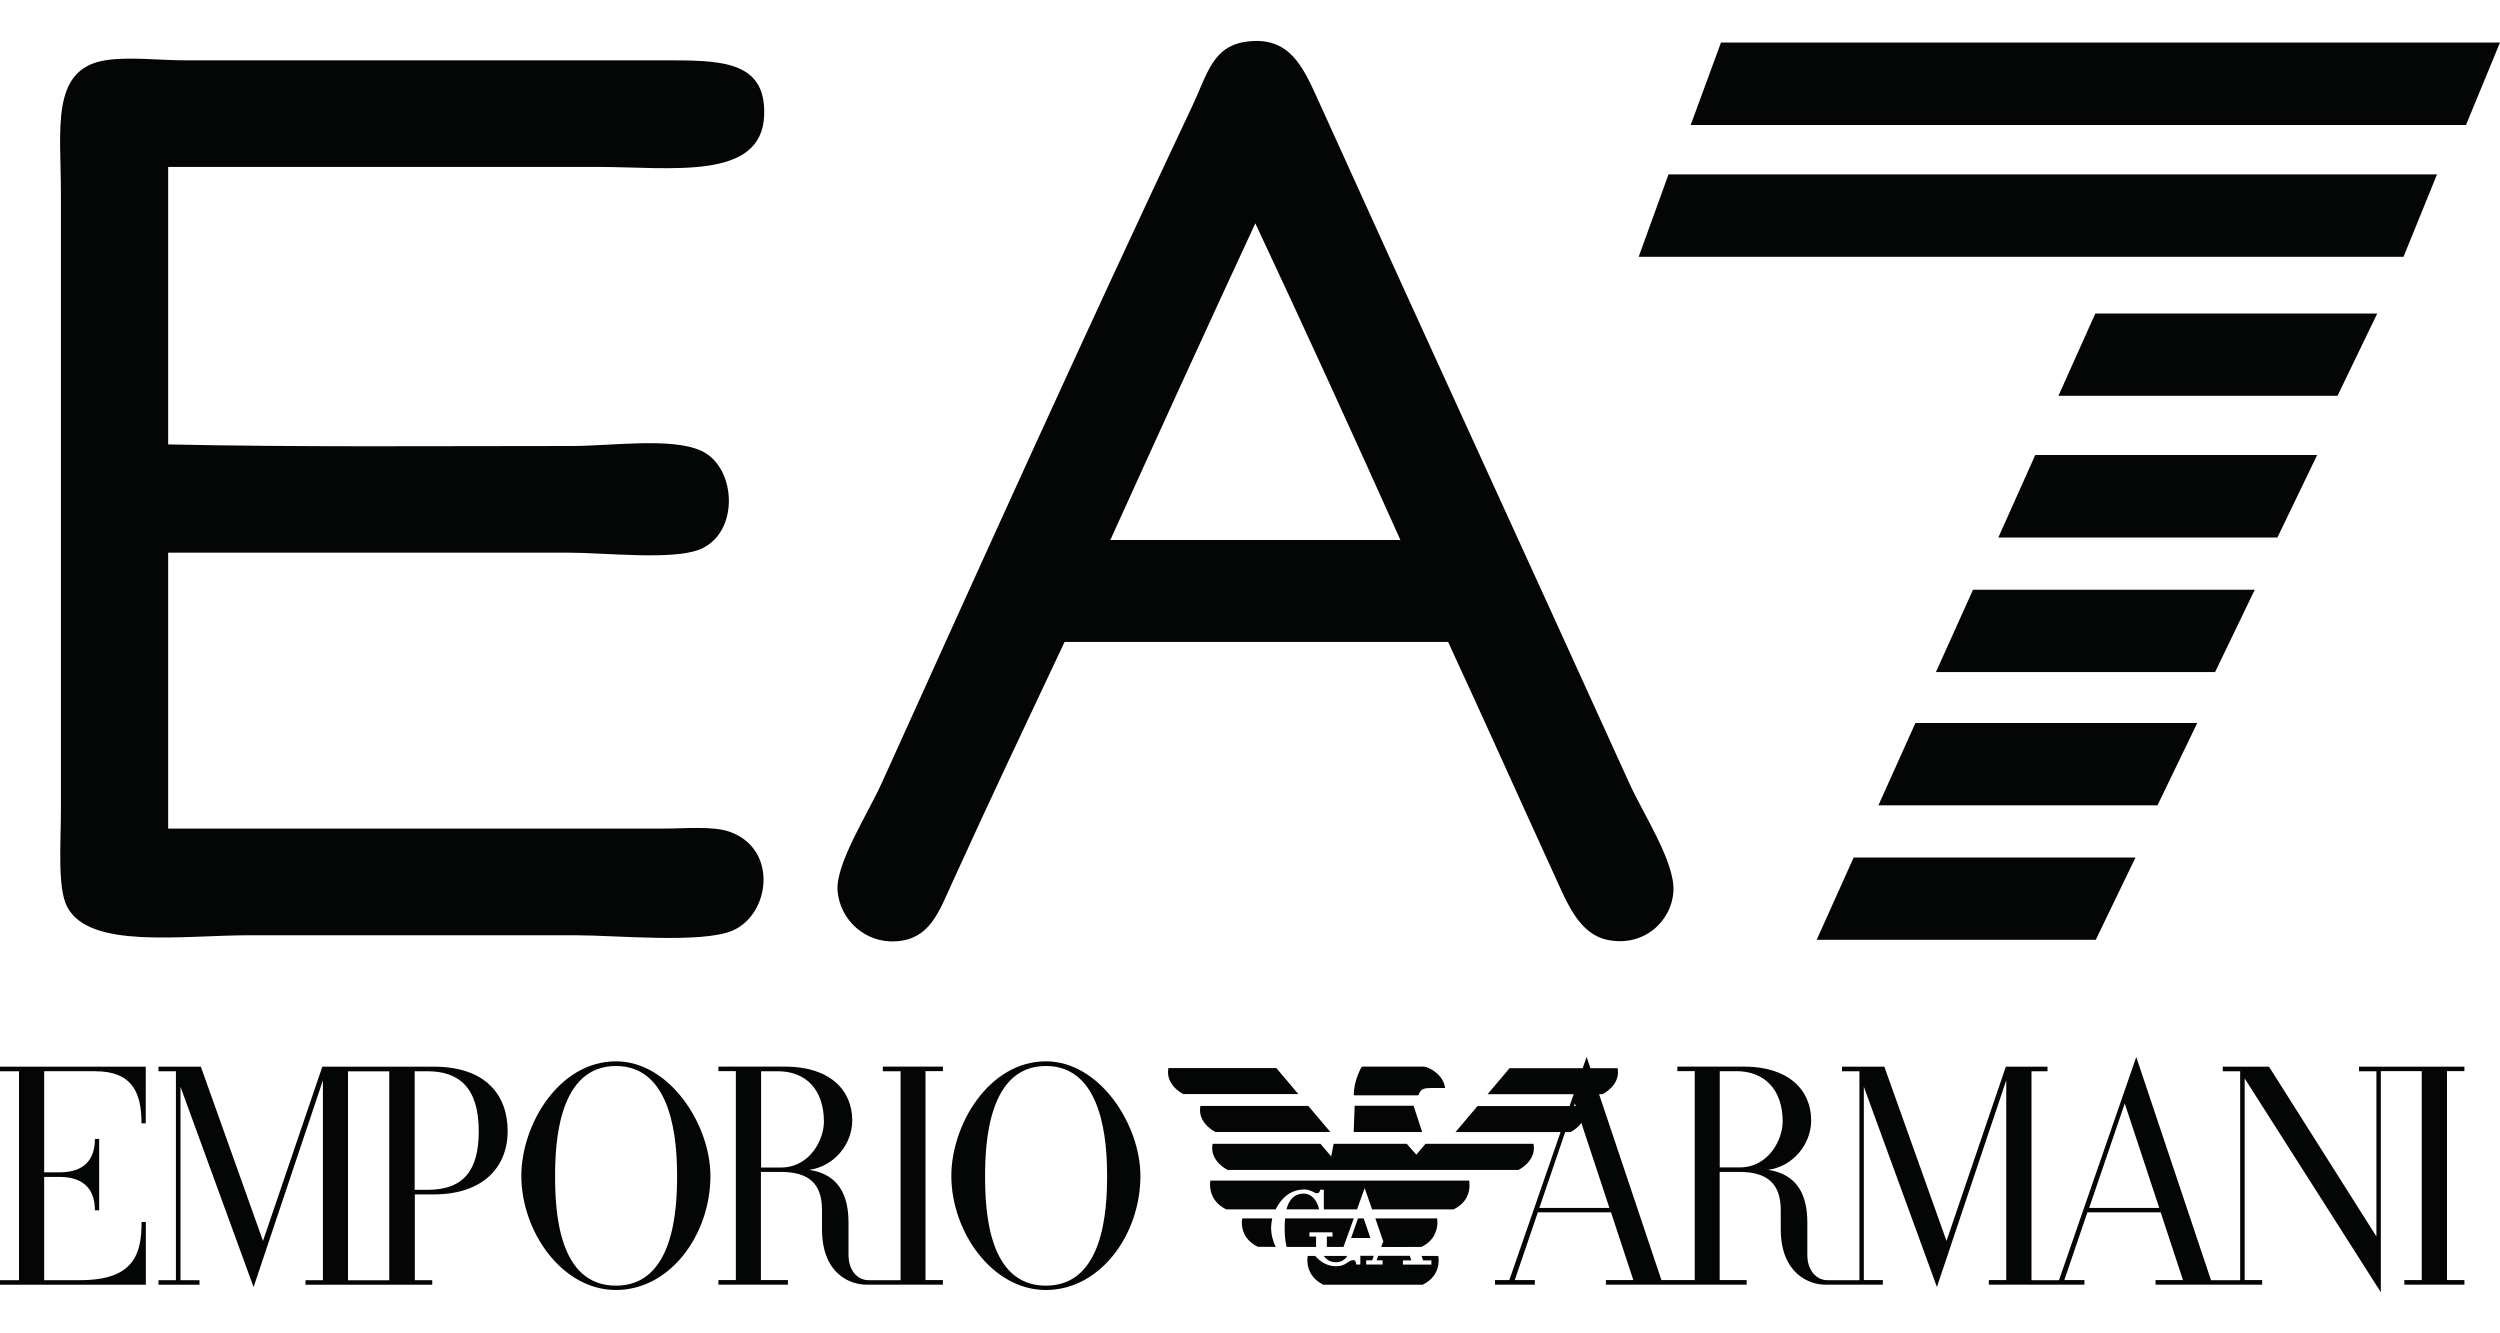
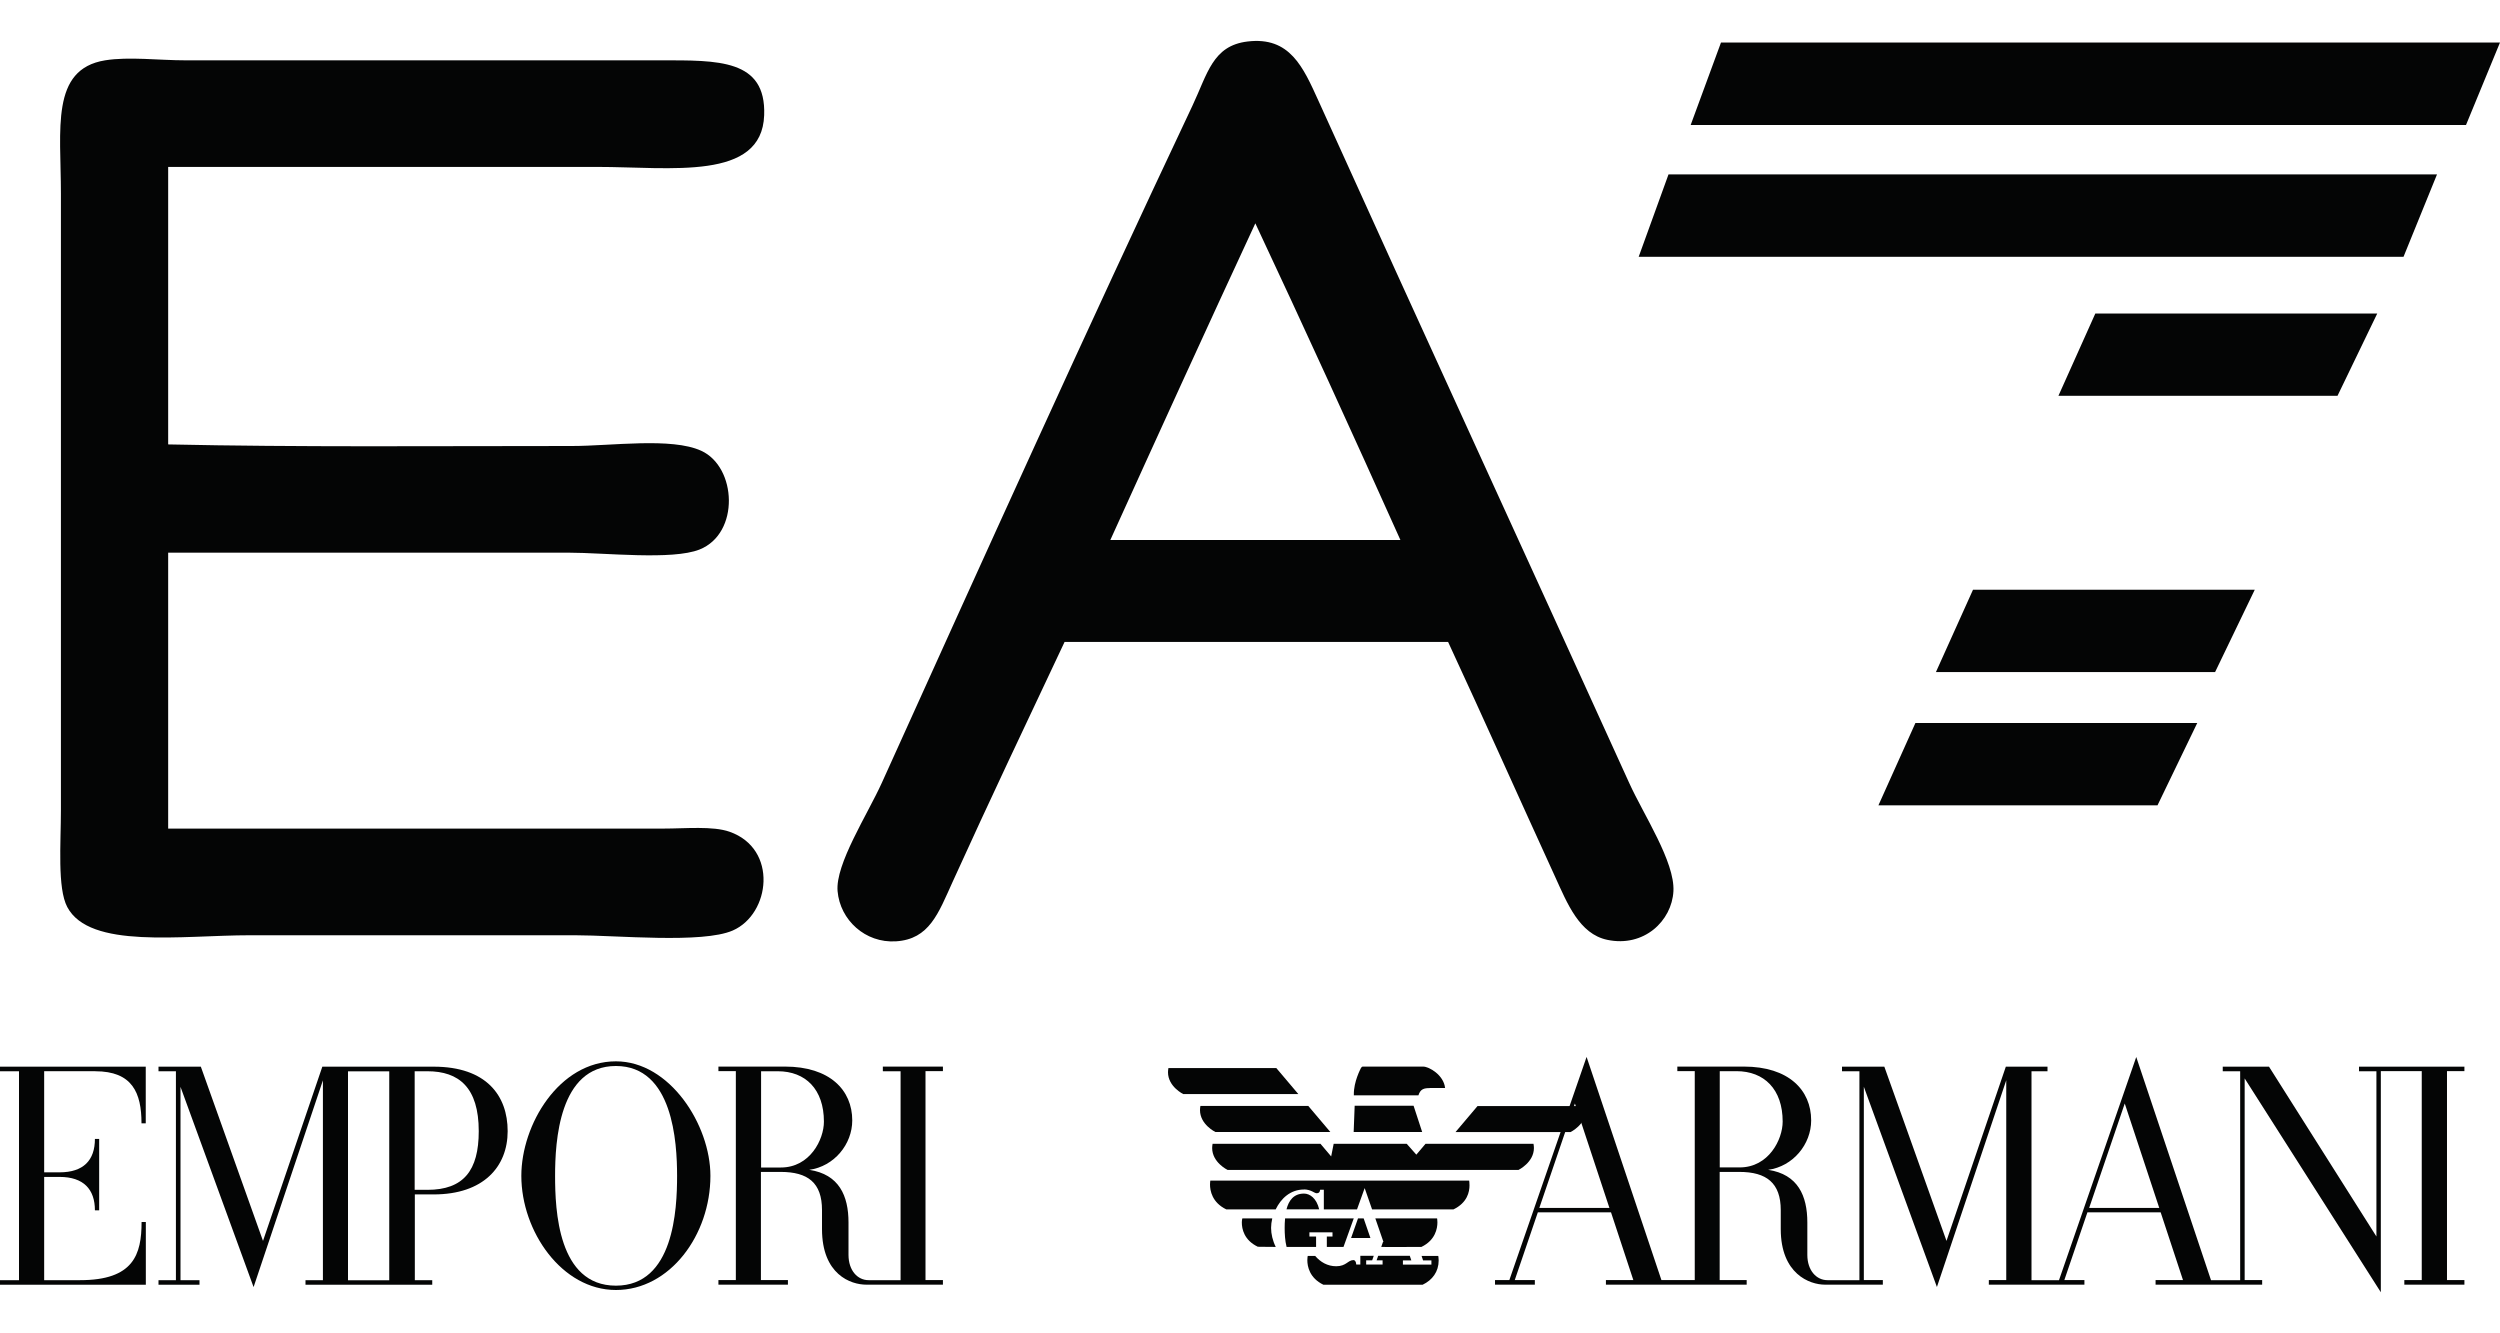
<svg xmlns="http://www.w3.org/2000/svg" id="a" viewBox="0 0 300 160">
  <path d="M173.73,77.03h-45.98c-4.62,9.81-8.91,18.82-13.43,28.78-1.72,3.79-2.79,6.9-6.81,7.15-3.68,.23-6.7-2.56-7-6.02-.28-3.24,3.57-9.17,5.3-12.98,12.26-27.1,24.54-54.3,37.28-81.27,1.82-3.85,2.42-7.21,6.62-7.71,5.07-.61,6.66,3.05,8.52,7.15,12.49,27.62,24.69,54.1,37.28,81.84,1.73,3.82,5.49,9.46,5.3,12.98-.19,3.56-3.54,6.76-7.94,5.83-3.35-.7-4.8-4.38-6.24-7.53-4.22-9.22-8.7-19.25-12.86-28.22h-.02Zm-40.49-12.23h34.81c-5.72-12.74-11.51-25.43-17.41-38-5.86,12.62-11.64,25.3-17.4,38Z" style="fill:#040505; fill-rule:evenodd;" />
  <path d="M20.18,20.03V53.33c15.61,.34,31.79,.19,48.44,.19,4.75,0,11.95-1.06,15.52,.57,4.27,1.94,4.66,9.91-.19,11.85-3.28,1.31-11.4,.38-15.7,.38H20.18v33.11h59.42c2.66,0,5.94-.33,7.95,.38,5.84,2.05,4.89,9.88,.38,11.85-3.64,1.59-13.93,.57-18.92,.57H30.02c-8.25,0-19.26,1.7-21.95-3.39-1.2-2.27-.76-7.65-.76-11.67V23.23c0-7.74-1.27-14.92,5.3-15.99,2.84-.46,6.45,0,9.65,0h56.96c6.96,0,12.72-.16,12.48,6.58-.27,7.92-11.2,6.21-20.06,6.21H20.18Z" style="fill:#040505; fill-rule:evenodd;" />
  <g>
    <polygon points="300 5.1 206.52 5.1 202.88 15 295.92 15 300 5.1" style="fill:#040505;" />
    <polygon points="292.44 20.93 200.22 20.93 196.64 30.82 288.42 30.82 292.44 20.93" style="fill:#040505;" />
    <polygon points="285.27 37.62 251.44 37.62 247.01 47.5 280.5 47.5 285.27 37.62" style="fill:#040505;" />
-     <polygon points="278.06 54.6 244.23 54.6 239.8 64.5 273.29 64.5 278.06 54.6" style="fill:#040505;" />
    <polygon points="270.57 70.77 236.76 70.77 232.31 80.65 265.81 80.65 270.57 70.77" style="fill:#040505;" />
    <polygon points="263.67 86.76 229.85 86.76 225.41 96.64 258.9 96.64 263.67 86.76" style="fill:#040505;" />
-     <polygon points="256.26 102.9 222.44 102.9 218 112.78 251.49 112.78 256.26 102.9" style="fill:#040505;" />
  </g>
  <path d="M295.75,128h-12.67v.55h2.09v19.83l-12.89-20.38h-5.55v.55h2.09v25.07h-3.5l-8.97-26.78-9.27,26.78h-3.3v-25.07h1.92v-.55h-5l-7.12,20.91-7.46-20.91h-5.08v.55h2.09v25.07h-3.84c-1.32,0-2.41-1.17-2.41-3.03v-3.89c0-3.21-1.13-5.78-4.7-6.32,2.98-.41,5.16-3.06,5.16-5.93,0-3.64-2.7-6.46-8.07-6.46h-7.99v.55h2.09v25.07h-4l-8.98-26.78-9.27,26.78h-1.72v.55h4.78v-.55h-2.41l2.77-8.13h8.78l2.68,8.13h-3.29v.55h16.89v-.55h-3.24v-12.98h2.37c3.25,0,4.96,1.33,4.96,4.58v2.28c0,5.38,3.46,6.67,5.31,6.67h6.94v-.55h-2.28v-23.2l8.77,24.03,8.32-24.81v23.98h-2.09v.55h11.47v-.55h-2.41l2.77-8.13h8.79l2.68,8.13h-3.29v.55h12.79v-.55h-2.1v-24.2l16.34,25.66v-26.53h4.91v25.07h-2.09v.55h7.21v-.55h-2.09v-25.07h2.09v-.55h0Zm-111.03,16.95l4.27-12.53,4.14,12.53h-8.41Zm21.65-4.86v-11.55h2.01c3.31,0,5.54,2.16,5.54,6.05,0,2.15-1.68,5.5-5.16,5.5h-2.38Zm44.33,4.86l4.27-12.53,4.14,12.53h-8.41Z" style="fill:#040505; fill-rule:evenodd;" />
  <path d="M11.43,128.55c4.44,0,5.55,2.57,5.55,6.25h.51v-6.8H0v.55H2.28v25.07H0v.55H17.5v-7.53h-.51c0,3.89-.95,6.98-7.38,6.98H5.3v-12.39h1.85c2.88,0,4.24,1.49,4.24,4.01h.51v-8.57h-.51c0,2.56-1.37,4.01-4.24,4.01h-1.85v-12.14h6.14Z" style="fill:#040505; fill-rule:evenodd;" />
-   <path d="M125.51,127.36c-6.85,0-11.35,7.62-11.35,13.74,0,6.67,4.87,13.7,11.35,13.7s11.34-6.6,11.34-13.7c0-6.11-4.87-13.74-11.34-13.74h0Zm0,26.92c-6.96,0-7.3-9.09-7.3-13.18s.46-13.18,7.3-13.18,7.34,9.13,7.34,13.18-.39,13.18-7.34,13.18h0Z" style="fill:#040505; fill-rule:evenodd;" />
  <path d="M73.91,127.36c-6.85,0-11.35,7.62-11.35,13.74,0,6.67,4.87,13.7,11.35,13.7s11.34-6.6,11.34-13.7c0-6.11-4.87-13.74-11.34-13.74h0Zm0,26.92c-6.96,0-7.3-9.09-7.3-13.18s.46-13.18,7.3-13.18,7.34,9.13,7.34,13.18-.39,13.18-7.34,13.18h0Z" style="fill:#040505; fill-rule:evenodd;" />
  <path d="M105.98,128.55h2.09v25.07h-3.84c-1.33,0-2.41-1.17-2.41-3.03v-3.89c0-3.21-1.13-5.78-4.71-6.32,2.98-.41,5.16-3.06,5.16-5.93,0-3.64-2.7-6.46-8.07-6.46h-7.99v.55h2.09v25.07h-2.09v.55h8.34v-.55h-3.24v-12.98h2.37c3.26,0,4.96,1.29,4.96,4.58v2.28c0,5.46,3.46,6.67,5.31,6.67h9.2v-.55h-2.09v-25.07h2.09v-.55h-7.21v.55h0Zm-14.65,11.55v-11.55h2.01c3.32,0,5.53,2.16,5.53,6.05,0,2.15-1.68,5.5-5.16,5.5h-2.37Z" style="fill:#040505; fill-rule:evenodd;" />
  <path d="M52.02,128h-13.34l-7.12,20.91-7.46-20.91h-5.08v.55h2.09v25.07h-2.09v.55h4.92v-.55h-2.28v-23.2l8.77,24.03,8.32-24.81v23.98h-2.09v.55h15.21v-.55h-2.09v-10.29h2.26c5.98,0,8.88-3.33,8.88-7.59s-2.55-7.74-8.88-7.74h0Zm-5.31,25.63h-4.95v-25.07h4.95v25.07h0Zm4.58-10.85h-1.53v-14.23h1.53c3.79,0,6.16,1.96,6.16,7.19,0,4.72-1.82,7.04-6.16,7.04h0Z" style="fill:#040505; fill-rule:evenodd;" />
  <path d="M184.02,137.26c.03,.17,.05,.34,.05,.5,0,1.73-1.85,2.63-1.85,2.63h-34.91s-1.85-.89-1.85-2.63c0-.16,.02-.33,.05-.5h12.95l1.28,1.51,.3-1.51h8.77l1.15,1.3,1.1-1.3h12.96Z" style="fill:#040505; fill-rule:evenodd;" />
  <polygon points="169.63 132.69 170.66 135.84 162.44 135.84 162.56 132.69 169.63 132.69 169.63 132.69" style="fill:#040505; fill-rule:evenodd;" />
  <path d="M190.26,132.72c.03,.17,.05,.34,.05,.5,0,1.73-1.85,2.63-1.85,2.63h-13.8l2.64-3.12h12.95Z" style="fill:#040505; fill-rule:evenodd;" />
  <path d="M157,132.72l2.64,3.12h-13.79s-1.85-.89-1.85-2.63c0-.16,.02-.33,.05-.5h12.95Z" style="fill:#040505; fill-rule:evenodd;" />
-   <path d="M194.11,128.17c.03,.18,.05,.34,.05,.5,0,1.73-1.85,2.63-1.85,2.63h-13.8l2.64-3.12h12.96Z" style="fill:#040505; fill-rule:evenodd;" />
  <path d="M171.6,130.57c-.73,0-1.15,.11-1.39,.87h-7.75v-.09c-.02-1.58,.82-3.1,.85-3.18,.06-.1,.12-.18,.24-.18h7.22c.73,0,2.48,1.02,2.64,2.57h-1.81Z" style="fill:#040505; fill-rule:evenodd;" />
  <path d="M142.01,131.3s-1.85-.89-1.85-2.63c0-.16,.02-.33,.05-.5h12.95l2.64,3.12h-13.79Z" style="fill:#040505; fill-rule:evenodd;" />
  <polygon points="163.64 146.21 164.45 148.56 162.13 148.56 162.96 146.21 163.64 146.21 163.64 146.21" style="fill:#040505; fill-rule:evenodd;" />
  <path d="M169.18,150.71l.18,.54h-1.01v.5h3.42v-.5h-1l-.18-.54h2s.05,.24,.05,.54c0,1.35-.75,2.36-1.93,2.92h-11.9c-1.67-.81-1.93-2.2-1.93-2.95,0-.29,.04-.48,.05-.51h.89c.63,.74,1.49,1.24,2.52,1.24,1.23,0,1.4-.74,2.08-.74,.15,0,.3,.14,.33,.53h.49v-1.04h1.61l-.19,.54h-.72v.5h1.97v-.5h-.72l.19-.54h3.81Z" style="fill:#040505; fill-rule:evenodd;" />
  <path d="M156.48,142.73c.43,0,.76,.13,1.01,.25,.12,.06,.38,.21,.5,.21,.26,0,.38-.1,.43-.42h.44v2.36h3.98l.92-2.56,.89,2.56h9.76c1.68-.81,1.93-2.12,1.93-2.89,0-.29-.03-.5-.04-.57h-31.06s-.04,.21-.04,.46c0,.74,.24,2.17,1.96,3h5.92c.62-1.29,1.75-2.39,3.41-2.39h0Z" style="fill:#040505; fill-rule:evenodd;" />
  <path d="M149.08,146.21s-.06,.21-.06,.5c0,.74,.26,2.11,1.92,2.9,.97,0,.78,.02,2.15,.02-.37-.74-.56-1.56-.56-2.28,0-.36,.05-.74,.14-1.14h-3.6Z" style="fill:#040505; fill-rule:evenodd;" />
  <polygon points="165.75 149.63 165.96 149.03 168.61 149.03 168.81 149.63 165.75 149.63 165.75 149.63" style="fill:#040505; fill-rule:evenodd;" />
  <path d="M165.03,146.21h7.42s.04,.2,.04,.47c0,.73-.24,2.14-1.92,2.95h-4.35l-1.18-3.42h0Z" style="fill:#040505; fill-rule:evenodd;" />
  <path d="M162.45,146.21h-8.24c-.04,.41-.05,.8-.05,1.14,0,.7,.04,1.53,.23,2.28h3.54v-1.25h-.8v-.5h2.77v.5h-.68v1.25h2l1.23-3.42h0Z" style="fill:#040505; fill-rule:evenodd;" />
-   <path d="M161.68,150.71c-.26,.43-.73,.76-1.36,.76-.68,0-1.14-.3-1.47-.76h2.83Z" style="fill:#040505; fill-rule:evenodd;" />
  <path d="M154.38,145.12c.26-1.03,.85-1.89,2.1-1.89,.7,0,1.51,.56,1.82,1.89h-3.92Z" style="fill:#040505; fill-rule:evenodd;" />
</svg>